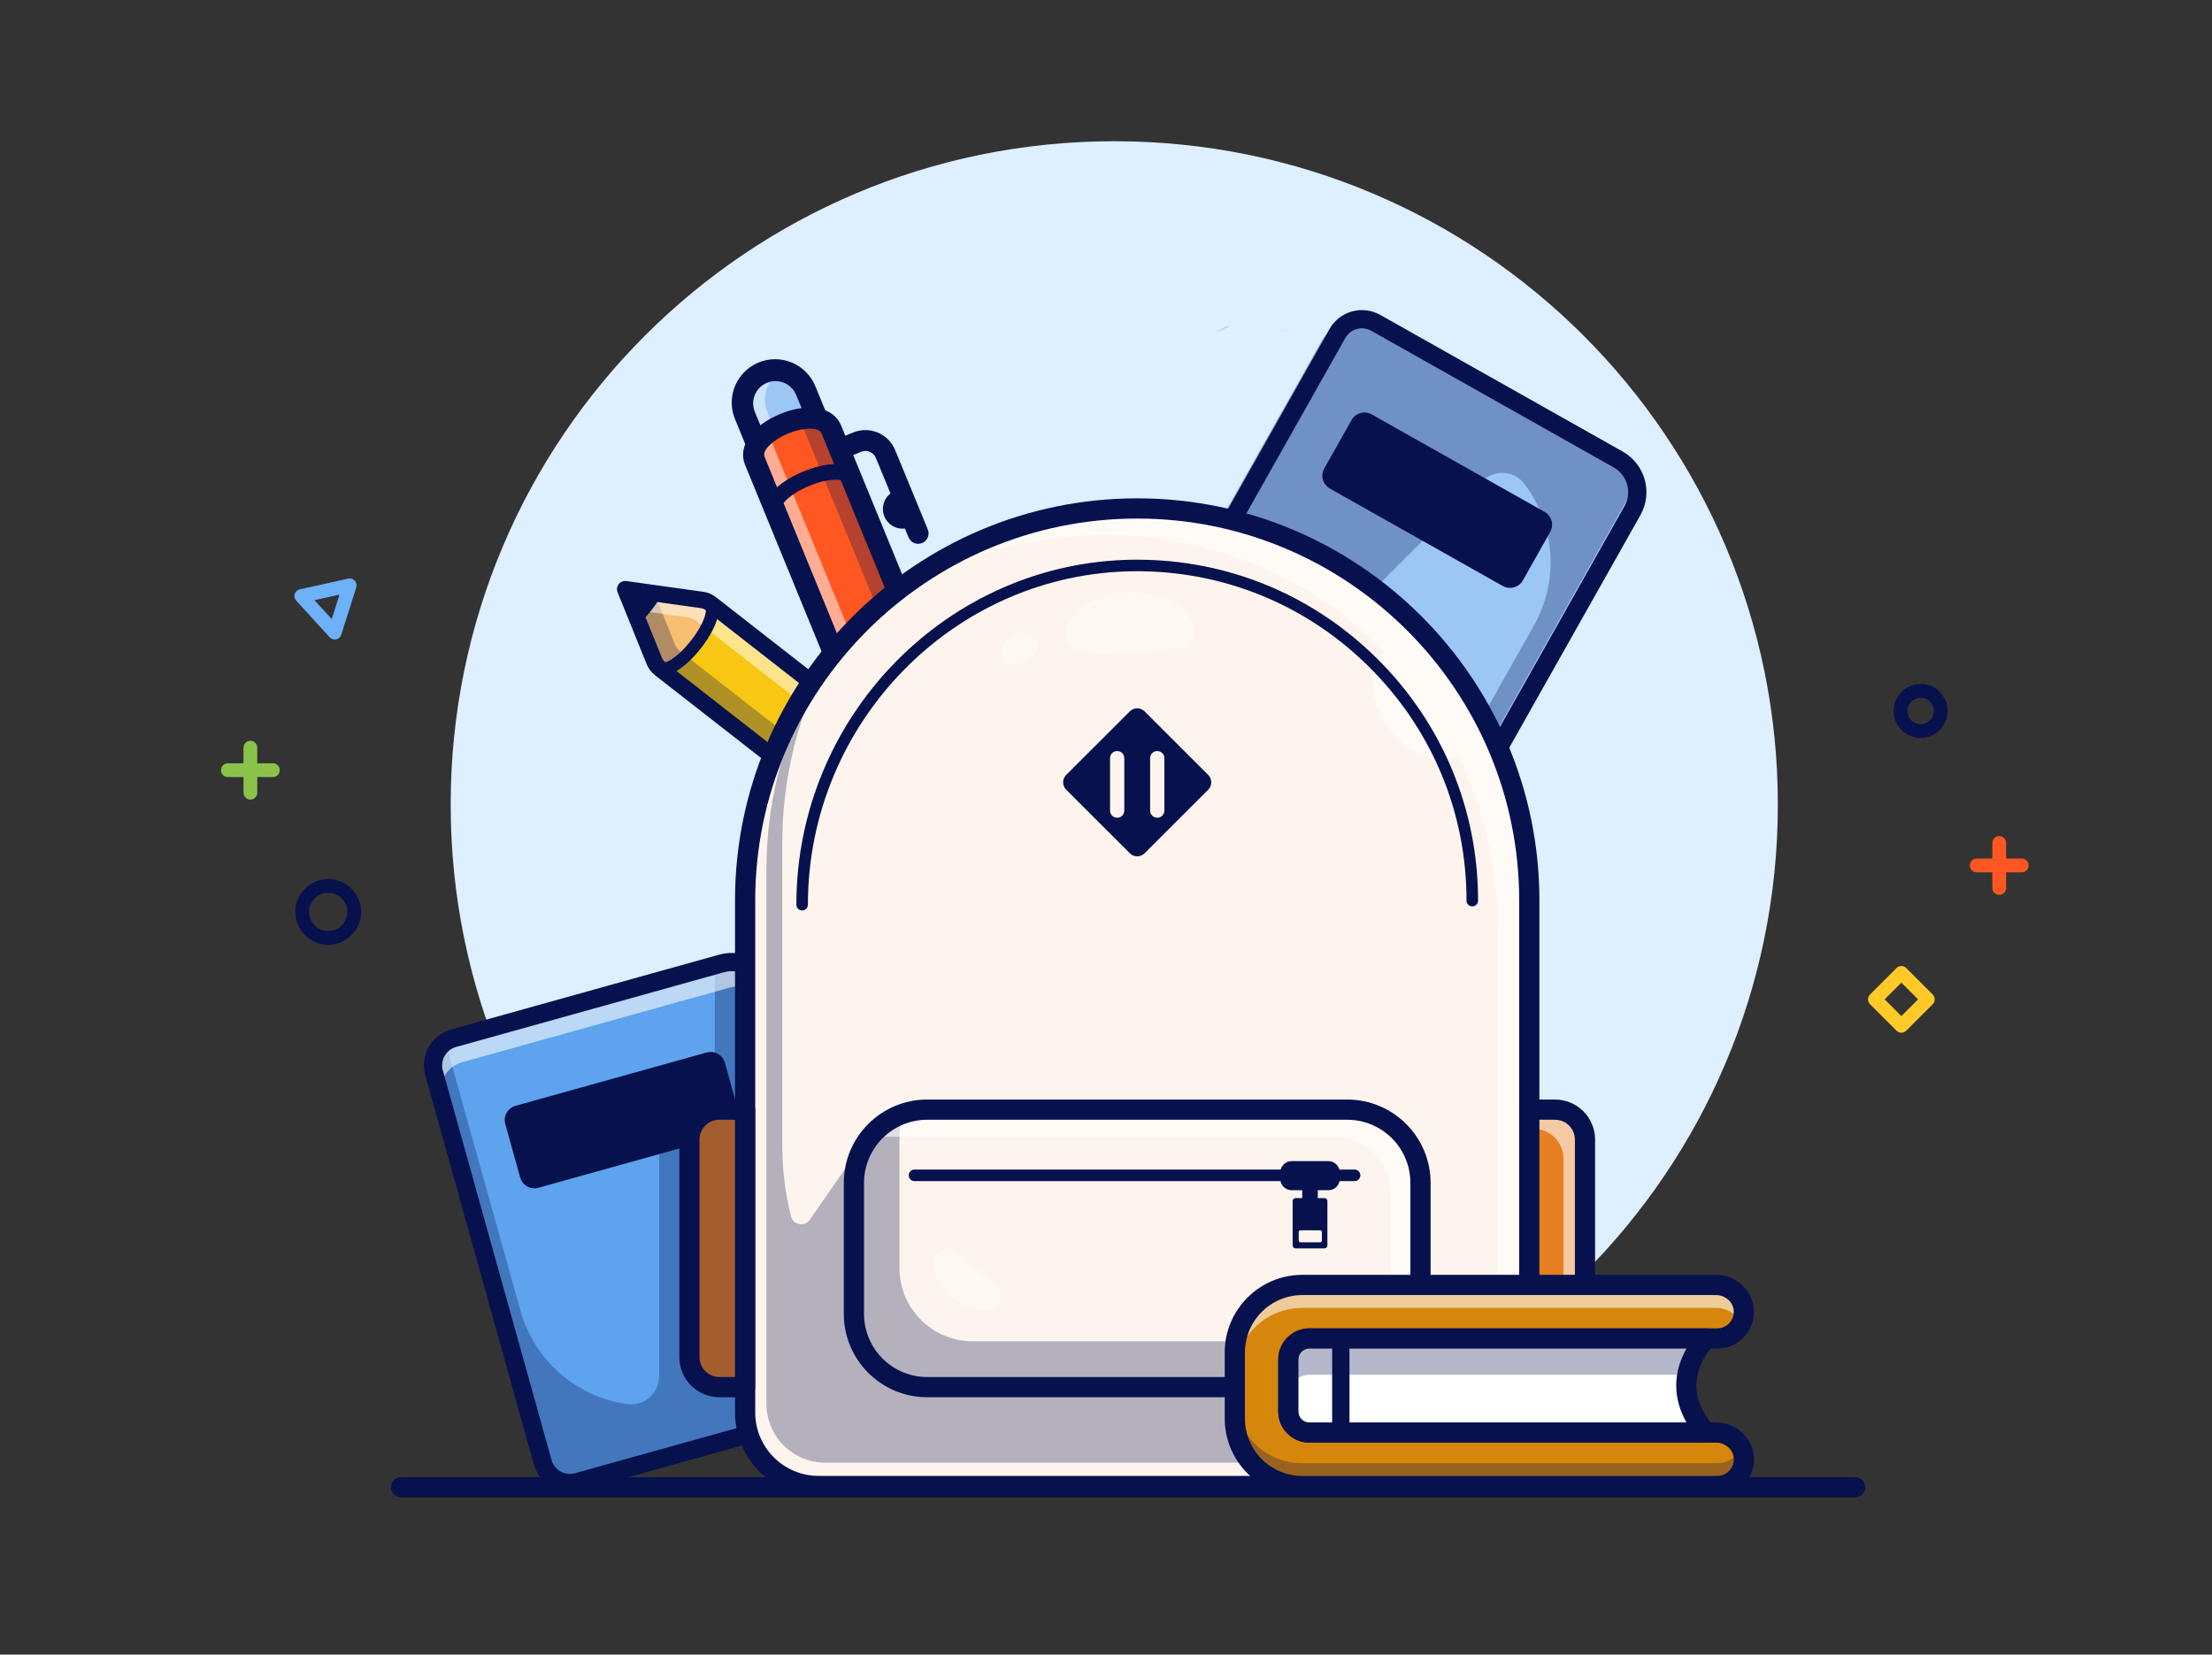
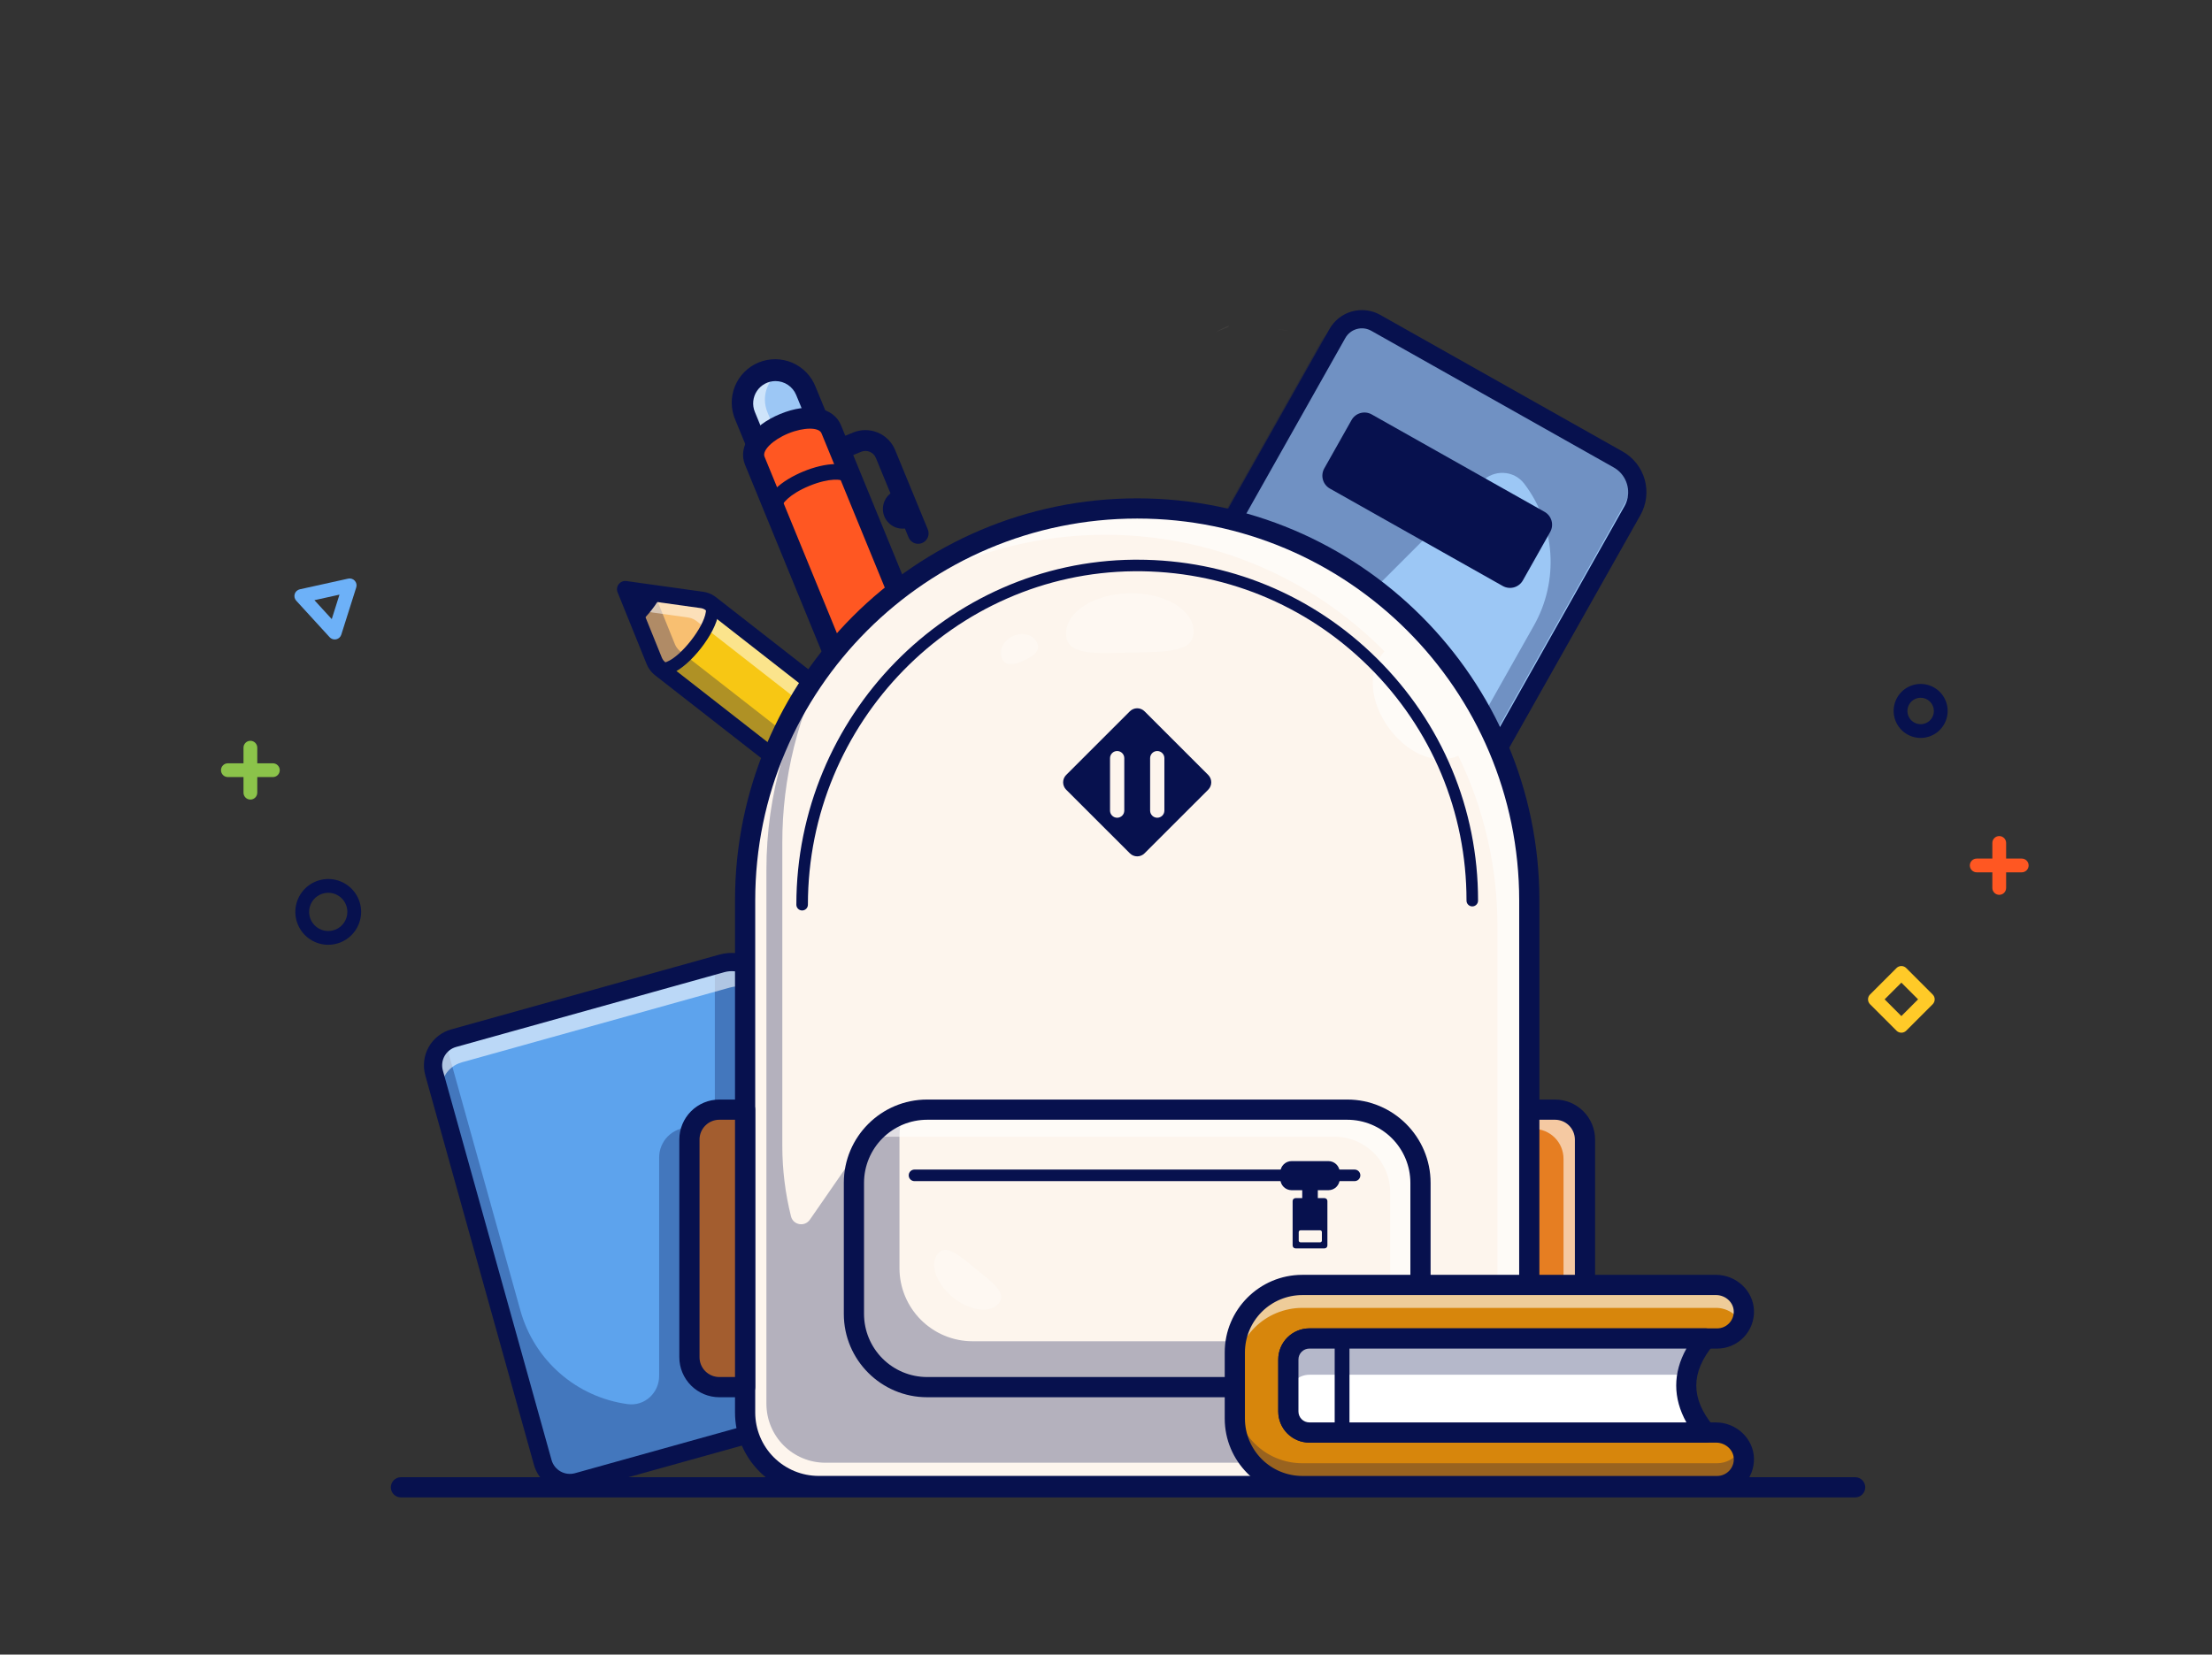
<svg xmlns="http://www.w3.org/2000/svg" width="278" height="208" viewBox="0 0 278 208" fill="none">
  <rect x="0" y="0" width="278" height="208" fill="#333333" stroke="none" />
-   <path d="M140.039 184.549C186.098 184.549 223.436 147.211 223.436 101.152C223.436 55.092 186.098 17.754 140.039 17.754C93.979 17.754 56.641 55.092 56.641 101.152C56.641 147.211 93.979 184.549 140.039 184.549Z" fill="#DEEFFF" />
  <path d="M114.299 101.853L114.202 101.978C113.789 102.507 113.277 102.949 112.693 103.279C112.11 103.61 111.467 103.822 110.802 103.904C110.136 103.986 109.461 103.936 108.815 103.757C108.169 103.578 107.565 103.273 107.036 102.861L103.757 100.298C105.835 101.809 112.085 93.806 110.151 92.139L113.417 94.686C113.946 95.098 114.388 95.611 114.718 96.195C115.049 96.778 115.261 97.421 115.343 98.087C115.425 98.752 115.375 99.427 115.196 100.074C115.017 100.72 114.712 101.325 114.299 101.853Z" fill="#FF5722" />
  <g opacity="0.3">
    <path d="M114.936 100.795C114.767 101.172 114.553 101.527 114.299 101.853L114.201 101.978C113.789 102.507 113.276 102.949 112.693 103.279C112.11 103.61 111.467 103.822 110.802 103.904C110.136 103.986 109.461 103.936 108.815 103.757C108.169 103.578 107.564 103.273 107.036 102.86L103.757 100.298C104.487 100.83 105.736 100.183 106.961 99.047L108.933 100.586C109.783 101.251 110.822 101.629 111.901 101.666C112.979 101.704 114.042 101.399 114.936 100.795Z" fill="#07114E" />
  </g>
  <g opacity="0.51">
    <path d="M114.299 101.852L114.202 101.978C113.853 102.425 113.432 102.811 112.955 103.12C113.544 102.056 113.733 100.818 113.49 99.627C113.247 98.437 112.588 97.372 111.63 96.624L109.854 95.239C110.54 93.897 110.779 92.684 110.149 92.139L113.414 94.686C113.943 95.098 114.385 95.611 114.716 96.194C115.047 96.777 115.259 97.42 115.341 98.086C115.423 98.751 115.374 99.426 115.195 100.073C115.016 100.719 114.712 101.324 114.299 101.852Z" fill="white" />
  </g>
  <path d="M103.757 100.299L103.727 100.276L101.07 98.199H101.062H101.059L82.954 84.063C82.911 84.027 82.867 83.994 82.829 83.953C82.571 83.72 82.369 83.433 82.237 83.111L78.583 74.074L88.241 75.425C88.594 75.474 88.93 75.605 89.222 75.809C89.26 75.835 89.299 75.861 89.336 75.89L107.439 90.025H107.443L110.107 92.102H110.115C110.129 92.112 110.141 92.123 110.151 92.135C112.085 93.807 105.833 101.81 103.757 100.299Z" fill="#F7C714" />
  <path d="M82.829 83.949C82.571 83.716 82.369 83.429 82.237 83.107L78.583 74.07L88.241 75.421C88.594 75.47 88.93 75.602 89.222 75.805C90.915 77.585 84.941 85.222 82.829 83.949Z" fill="#F8BF71" />
  <path d="M103.757 100.3C103.747 100.295 103.737 100.289 103.729 100.282V100.277L101.064 98.199H101.072C103.131 99.785 109.462 91.686 107.464 90.043L110.11 92.104H110.117C110.131 92.113 110.143 92.124 110.153 92.137C112.085 93.807 105.833 101.81 103.757 100.3Z" fill="#FCF8D0" />
  <g opacity="0.3">
    <path d="M107.903 98.079C106.418 99.77 104.677 100.967 103.757 100.299L103.727 100.276L101.07 98.199H101.062H101.059L82.954 84.063C82.911 84.027 82.867 83.994 82.829 83.953C82.571 83.72 82.369 83.433 82.237 83.111L78.583 74.074L82.232 74.583L84.812 80.965C84.944 81.285 85.146 81.573 85.403 81.805C85.442 81.843 85.486 81.88 85.529 81.916L103.633 96.049H103.637H103.644L106.301 98.127L106.332 98.15C106.729 98.441 107.283 98.381 107.903 98.079Z" fill="#07114E" />
  </g>
  <g opacity="0.51">
    <path d="M107.378 98.649C108.549 96.879 109.195 95.044 108.378 94.338C108.367 94.326 108.355 94.314 108.342 94.305H108.334L105.67 92.227H105.666L87.562 78.092C87.525 78.062 87.487 78.037 87.448 78.011C87.156 77.807 86.82 77.675 86.468 77.626L79.632 76.67L78.583 74.078L88.241 75.428C88.594 75.478 88.93 75.609 89.222 75.813C89.26 75.839 89.299 75.865 89.336 75.894L107.439 90.026H107.443L110.107 92.103H110.115C110.129 92.113 110.141 92.124 110.151 92.136C111.327 93.156 109.473 96.512 107.378 98.649Z" fill="white" />
  </g>
  <path d="M110.166 104.983C108.799 104.984 107.472 104.525 106.397 103.681L82.315 84.881C82.236 84.816 82.172 84.762 82.116 84.707C81.751 84.373 81.464 83.962 81.276 83.504L77.62 74.464C77.551 74.294 77.528 74.11 77.554 73.93C77.579 73.749 77.652 73.578 77.764 73.434C77.876 73.291 78.024 73.179 78.194 73.111C78.363 73.042 78.547 73.02 78.728 73.045L88.386 74.396C88.901 74.466 89.392 74.659 89.818 74.957C89.862 74.986 89.925 75.03 89.986 75.079L114.058 93.87C115.338 94.875 116.168 96.346 116.367 97.962C116.566 99.577 116.117 101.205 115.118 102.49L115.021 102.616C114.526 103.254 113.91 103.787 113.207 104.185C112.505 104.583 111.73 104.837 110.929 104.934C110.676 104.966 110.421 104.982 110.166 104.983ZM80.22 75.352L83.198 82.722C83.27 82.897 83.381 83.054 83.522 83.181C83.536 83.192 83.548 83.205 83.561 83.218C83.573 83.23 83.593 83.245 83.612 83.26L107.673 102.044C108.093 102.373 108.575 102.615 109.09 102.758C109.604 102.9 110.142 102.94 110.672 102.875C111.202 102.81 111.714 102.641 112.178 102.377C112.643 102.114 113.051 101.762 113.38 101.341L113.477 101.216C114.138 100.365 114.436 99.287 114.304 98.217C114.172 97.147 113.622 96.173 112.774 95.508L88.642 76.672C88.479 76.556 88.291 76.481 88.094 76.452L80.22 75.352Z" fill="#07114E" />
  <path d="M80.329 78.384L78.585 74.07L83.192 74.716C82.439 76.084 81.473 77.322 80.329 78.384ZM104.367 101.287C103.96 101.293 103.563 101.159 103.243 100.908C103.143 100.831 103.064 100.731 103.012 100.617C102.935 100.453 102.916 100.268 102.959 100.093C103.001 99.918 103.102 99.762 103.245 99.652C103.388 99.541 103.564 99.483 103.745 99.486C103.925 99.49 104.099 99.555 104.238 99.67C104.34 99.725 104.554 99.697 104.82 99.59C106.646 98.851 109.432 95.284 109.705 93.332C109.747 93.037 109.72 92.817 109.636 92.739C109.494 92.631 109.392 92.478 109.348 92.305C109.303 92.133 109.318 91.95 109.39 91.787C109.462 91.624 109.587 91.49 109.745 91.406C109.903 91.323 110.084 91.295 110.259 91.327H110.265C110.388 91.352 110.503 91.404 110.602 91.481C112.202 92.728 110.871 95.61 109.092 97.888C108.204 99.025 107.222 99.977 106.322 100.571C105.523 101.101 104.878 101.287 104.367 101.287Z" fill="#07114E" />
  <path d="M101.701 99.201C101.293 99.207 100.896 99.074 100.574 98.824C100.491 98.759 100.423 98.678 100.372 98.587C100.32 98.495 100.288 98.394 100.276 98.29C100.264 98.185 100.273 98.08 100.302 97.979C100.332 97.878 100.38 97.784 100.446 97.702C100.512 97.62 100.593 97.552 100.685 97.502C100.778 97.452 100.879 97.421 100.983 97.41C101.088 97.399 101.193 97.409 101.294 97.439C101.394 97.469 101.488 97.519 101.569 97.586C101.672 97.642 101.885 97.613 102.151 97.505C103.978 96.766 106.763 93.199 107.037 91.248C107.078 90.958 107.05 90.732 106.968 90.654C106.825 90.547 106.724 90.394 106.679 90.221C106.634 90.049 106.649 89.866 106.721 89.702C106.793 89.539 106.918 89.405 107.076 89.322C107.234 89.239 107.416 89.211 107.591 89.244H107.596C107.719 89.267 107.835 89.32 107.933 89.397C108.33 89.707 108.77 90.318 108.608 91.468C108.259 93.961 105.081 98.032 102.746 98.975C102.416 99.117 102.06 99.194 101.701 99.201ZM83.37 84.889C82.963 84.896 82.565 84.763 82.243 84.513C82.151 84.44 82.075 84.347 82.022 84.242C81.939 84.079 81.915 83.892 81.954 83.714C81.993 83.535 82.092 83.376 82.235 83.262C82.378 83.148 82.556 83.087 82.739 83.088C82.922 83.091 83.098 83.155 83.239 83.272C83.341 83.328 83.555 83.3 83.821 83.192C85.648 82.453 88.433 78.886 88.707 76.935C88.747 76.644 88.719 76.418 88.637 76.34C88.492 76.23 88.389 76.072 88.346 75.895C88.303 75.717 88.323 75.53 88.402 75.365C88.482 75.2 88.615 75.068 88.781 74.991C88.947 74.913 89.134 74.895 89.311 74.94H89.317C89.422 74.968 89.52 75.016 89.606 75.083C90.003 75.393 90.442 76.003 90.281 77.153C89.935 79.646 86.754 83.717 84.419 84.661C84.088 84.804 83.731 84.882 83.37 84.889Z" fill="#07114E" />
  <g opacity="0.3">
    <path d="M154.505 40.916C154.436 40.985 154.376 41.059 154.313 41.131L152.781 41.757C153.33 41.427 153.907 41.145 154.505 40.916Z" fill="#5F5A57" />
  </g>
  <g opacity="0.57">
-     <path d="M177.896 101.507L147.033 83.71C146.749 83.547 146.5 83.329 146.3 83.069C146.101 82.809 145.954 82.513 145.869 82.196C145.784 81.88 145.762 81.55 145.805 81.225C145.848 80.9 145.954 80.587 146.118 80.303L151.697 70.628C151.86 70.344 152.078 70.095 152.338 69.895C152.598 69.696 152.895 69.549 153.211 69.464C153.528 69.379 153.858 69.358 154.183 69.4C154.508 69.443 154.821 69.549 155.105 69.713L185.966 87.511C186.25 87.674 186.499 87.892 186.699 88.152C186.898 88.412 187.045 88.708 187.13 89.025C187.215 89.341 187.237 89.671 187.194 89.996C187.151 90.321 187.045 90.635 186.881 90.918L181.302 100.593C181.138 100.877 180.92 101.126 180.661 101.325C180.401 101.524 180.105 101.671 179.788 101.755C179.472 101.84 179.142 101.862 178.817 101.819C178.493 101.777 178.18 101.67 177.896 101.507Z" fill="white" />
-   </g>
+     </g>
  <path d="M168.717 82.615C168.083 82.25 167.356 82.081 166.626 82.129C165.896 82.178 165.197 82.441 164.616 82.887C164.036 83.333 163.601 83.94 163.367 84.633C163.132 85.326 163.108 86.073 163.297 86.779C163.487 87.486 163.882 88.12 164.432 88.602C164.982 89.085 165.663 89.393 166.388 89.488C167.113 89.584 167.85 89.462 168.506 89.138C169.163 88.815 169.708 88.304 170.074 87.67C170.317 87.249 170.475 86.785 170.538 86.303C170.601 85.821 170.569 85.331 170.443 84.862C170.317 84.392 170.1 83.952 169.804 83.567C169.508 83.181 169.138 82.858 168.717 82.615ZM167.962 86.77H165.57C165.514 86.77 165.458 86.755 165.41 86.726C165.361 86.698 165.32 86.657 165.292 86.608C165.264 86.558 165.25 86.503 165.25 86.446C165.25 86.39 165.265 86.334 165.293 86.285L166.487 84.216C166.515 84.168 166.555 84.128 166.604 84.1C166.653 84.072 166.708 84.058 166.764 84.058C166.82 84.058 166.875 84.072 166.923 84.1C166.972 84.128 167.012 84.168 167.041 84.216L168.237 86.287C168.266 86.335 168.281 86.391 168.282 86.447C168.282 86.504 168.268 86.559 168.24 86.608C168.212 86.657 168.171 86.698 168.122 86.727C168.074 86.755 168.018 86.77 167.962 86.77Z" fill="#07114E" />
  <g opacity="0.57">
    <path d="M162.439 99.596L142.412 88.047C142.337 88.004 142.271 87.947 142.218 87.878C142.166 87.809 142.127 87.731 142.104 87.647C142.082 87.563 142.076 87.476 142.088 87.39C142.099 87.304 142.128 87.222 142.171 87.147L143.047 85.629C143.09 85.554 143.147 85.488 143.216 85.435C143.285 85.382 143.363 85.344 143.447 85.321C143.53 85.299 143.618 85.293 143.703 85.305C143.789 85.316 143.872 85.344 143.947 85.388L163.973 96.936C164.048 96.979 164.114 97.037 164.167 97.105C164.22 97.174 164.259 97.252 164.281 97.336C164.303 97.42 164.309 97.507 164.298 97.593C164.286 97.679 164.258 97.761 164.214 97.836L163.339 99.354C163.296 99.429 163.238 99.495 163.17 99.548C163.101 99.601 163.023 99.639 162.939 99.662C162.855 99.684 162.768 99.69 162.682 99.679C162.596 99.668 162.514 99.639 162.439 99.596Z" fill="white" />
  </g>
  <mask id="mask0_18322_5902" style="mask-type:luminance" maskUnits="userSpaceOnUse" x="143" y="109" width="42" height="27">
    <path style="mix-blend-mode:multiply" d="M184.458 109.83L175.326 125.669L154.434 135.115L143.048 128.55L184.458 109.83Z" fill="url(#paint0_linear_18322_5902)" />
  </mask>
  <g mask="url(#mask0_18322_5902)">
    <path opacity="0.47" d="M184.459 109.83L175.326 125.669L154.434 135.115L143.049 128.55L184.459 109.83Z" fill="url(#paint1_linear_18322_5902)" />
  </g>
  <path d="M140.098 134.922C140.689 133.827 140.281 132.459 139.186 131.867C138.091 131.276 136.723 131.684 136.132 132.779C135.54 133.874 135.948 135.242 137.043 135.833C138.138 136.425 139.506 136.017 140.098 134.922Z" fill="#07114E" />
  <g opacity="0.3">
    <path d="M162.099 41.624L160.547 41.379C161.069 41.424 161.588 41.506 162.099 41.624Z" fill="#5F5A57" />
  </g>
  <g opacity="0.3">
    <path d="M138.441 92.138C138.762 89.654 142.29 88.062 146.32 88.583C150.35 89.104 153.357 91.541 153.037 94.025C152.717 96.51 149.474 95.89 145.444 95.369C141.414 94.848 138.119 94.623 138.441 92.138Z" fill="white" />
  </g>
  <path d="M115.396 68.365C115.137 68.365 114.883 68.288 114.668 68.144C114.452 67.999 114.284 67.794 114.186 67.554L110.078 57.566C109.935 57.219 109.66 56.943 109.313 56.798C108.966 56.653 108.576 56.652 108.228 56.794L104.973 58.131C104.652 58.263 104.291 58.262 103.971 58.128C103.65 57.994 103.396 57.738 103.264 57.416C103.132 57.095 103.133 56.734 103.267 56.414C103.401 56.093 103.657 55.839 103.978 55.707L107.229 54.37C108.219 53.965 109.329 53.968 110.317 54.38C111.304 54.792 112.088 55.579 112.496 56.568L116.603 66.555C116.685 66.754 116.716 66.97 116.694 67.183C116.673 67.397 116.599 67.603 116.479 67.781C116.36 67.96 116.198 68.106 116.009 68.207C115.819 68.309 115.608 68.362 115.393 68.362L115.396 68.365Z" fill="#07114E" />
  <path d="M102.852 52.964L95.211 56.107L93.641 52.284C93.435 51.782 93.329 51.245 93.331 50.703C93.332 50.16 93.44 49.623 93.649 49.123C93.858 48.622 94.163 48.167 94.548 47.785C94.933 47.402 95.389 47.099 95.891 46.892C96.904 46.476 98.041 46.479 99.053 46.901C100.064 47.322 100.866 48.128 101.283 49.142L102.852 52.964Z" fill="#9CC7F5" />
  <g opacity="0.51">
    <path d="M98.196 46.651C97.329 47.151 96.674 47.949 96.352 48.896C96.029 49.843 96.062 50.875 96.443 51.8L97.782 55.055L95.211 56.112L93.641 52.285C93.225 51.271 93.228 50.134 93.65 49.123C94.072 48.112 94.878 47.31 95.891 46.894C96.62 46.59 97.421 46.506 98.196 46.651Z" fill="white" />
  </g>
  <path d="M95.211 57.431C94.949 57.431 94.692 57.353 94.474 57.206C94.255 57.06 94.086 56.853 93.986 56.61L92.414 52.789C92.125 52.124 91.972 51.407 91.963 50.682C91.954 49.956 92.09 49.236 92.363 48.564C92.635 47.892 93.039 47.28 93.551 46.766C94.063 46.252 94.672 45.845 95.343 45.569C96.014 45.292 96.733 45.153 97.459 45.158C98.184 45.164 98.902 45.313 99.569 45.599C100.236 45.885 100.839 46.301 101.343 46.823C101.847 47.344 102.242 47.962 102.505 48.638L104.077 52.459C104.143 52.62 104.177 52.793 104.176 52.967C104.176 53.141 104.141 53.313 104.074 53.474C104.007 53.635 103.909 53.781 103.785 53.904C103.662 54.027 103.515 54.124 103.354 54.19L95.715 57.331C95.555 57.397 95.384 57.431 95.211 57.431ZM97.457 47.907C96.996 47.908 96.543 48.022 96.137 48.239C95.731 48.457 95.385 48.77 95.129 49.153C94.873 49.536 94.715 49.976 94.669 50.434C94.623 50.892 94.691 51.354 94.866 51.78L95.933 54.376L101.127 52.242L100.059 49.646C99.847 49.131 99.486 48.691 99.022 48.381C98.559 48.071 98.014 47.906 97.457 47.907Z" fill="#07114E" />
  <path d="M104.47 53.964L123.055 99.296C123.085 99.371 123.111 99.447 123.133 99.524L123.141 99.539C123.229 99.844 123.252 100.163 123.21 100.478L121.886 110.166L114.162 104.176C113.915 103.989 113.71 103.751 113.561 103.478C113.514 103.398 113.473 103.314 113.439 103.228L94.858 57.915C93.392 54.35 103.005 50.396 104.47 53.964Z" fill="#FF5722" />
  <path d="M123.133 99.525L123.141 99.54C123.229 99.844 123.253 100.164 123.21 100.478L121.886 110.166L114.162 104.177C113.915 103.989 113.71 103.751 113.561 103.479C112.454 100.788 121.991 96.86 123.133 99.525Z" fill="#FBE291" />
  <g opacity="0.3">
-     <path d="M104.47 53.964L123.055 99.296C123.085 99.37 123.111 99.446 123.133 99.524L123.141 99.539C123.229 99.844 123.253 100.163 123.21 100.477L121.886 110.165L118.967 107.9L119.925 100.877C119.967 100.562 119.944 100.243 119.856 99.938L119.848 99.923C119.826 99.846 119.8 99.77 119.77 99.695L101.185 54.364C100.862 53.575 100.146 53.154 99.233 53.017C101.46 52.276 103.805 52.342 104.47 53.964Z" fill="#07114E" />
-   </g>
+     </g>
  <g opacity="0.51">
-     <path d="M97.391 53.84C96.981 54.503 96.847 55.212 97.133 55.903L115.708 101.214C115.862 101.588 116.111 101.915 116.431 102.162L122.351 106.748L121.884 110.166L114.16 104.177C113.837 103.933 113.587 103.605 113.437 103.228L94.858 57.916C94.249 56.439 95.552 54.886 97.391 53.84Z" fill="white" />
-   </g>
+     </g>
  <path d="M121.886 111.493C121.592 111.493 121.306 111.396 121.074 111.216L113.347 105.229C112.843 104.841 112.451 104.327 112.211 103.738L93.632 58.421C92.689 56.125 94.509 53.504 98.06 52.04C101.611 50.576 104.752 51.164 105.696 53.461L124.281 98.792C124.522 99.38 124.606 100.021 124.523 100.651L123.198 110.346C123.155 110.664 122.997 110.955 122.755 111.166C122.513 111.377 122.203 111.492 121.882 111.492L121.886 111.493ZM101.787 53.887C101.025 53.887 100.049 54.089 99.069 54.492C97.129 55.29 95.761 56.628 96.085 57.414L114.663 102.728C114.726 102.885 114.83 103.022 114.963 103.126L120.884 107.713L121.895 100.299C121.917 100.129 121.893 99.957 121.826 99.8L103.244 54.468C103.084 54.08 102.535 53.887 101.787 53.887Z" fill="#07114E" />
  <path d="M122.518 105.542L121.889 110.163L118.201 107.307C119.537 106.493 120.995 105.897 122.518 105.542ZM113.558 104.461C113.364 104.461 113.173 104.403 113.011 104.294C112.85 104.186 112.724 104.032 112.65 103.852C111.761 101.691 114.515 99.662 117.144 98.581C119.773 97.5 123.159 97.004 124.048 99.165C124.147 99.406 124.146 99.676 124.046 99.916C123.945 100.157 123.754 100.347 123.513 100.446C123.272 100.545 123.002 100.544 122.762 100.444C122.521 100.344 122.331 100.152 122.232 99.912C122.076 99.534 120.404 99.363 117.891 100.396C115.379 101.43 114.31 102.728 114.465 103.105C114.514 103.225 114.54 103.352 114.539 103.481C114.539 103.61 114.513 103.738 114.464 103.857C114.414 103.976 114.341 104.084 114.25 104.175C114.158 104.266 114.05 104.338 113.931 104.387C113.813 104.436 113.686 104.461 113.558 104.461ZM97.39 65.145C97.196 65.145 97.006 65.088 96.844 64.979C96.682 64.871 96.556 64.717 96.483 64.537C95.593 62.376 98.348 60.347 100.977 59.266C103.606 58.185 106.991 57.688 107.88 59.85C107.975 60.09 107.972 60.358 107.871 60.596C107.77 60.833 107.579 61.022 107.34 61.12C107.101 61.218 106.833 61.217 106.594 61.119C106.355 61.021 106.165 60.832 106.064 60.594C105.908 60.218 104.236 60.046 101.723 61.079C99.211 62.112 98.143 63.41 98.298 63.787C98.359 63.936 98.383 64.098 98.367 64.259C98.35 64.419 98.295 64.573 98.205 64.707C98.116 64.841 97.995 64.951 97.852 65.026C97.71 65.102 97.552 65.142 97.39 65.142V65.145ZM114.375 66.273L114.542 66.204L112.66 61.626L112.493 61.695C111.886 61.945 111.403 62.425 111.151 63.031C110.898 63.637 110.896 64.318 111.146 64.925C111.269 65.226 111.451 65.499 111.68 65.729C111.909 65.96 112.181 66.143 112.481 66.268C112.781 66.393 113.103 66.458 113.428 66.459C113.753 66.46 114.075 66.396 114.375 66.273Z" fill="#07114E" />
  <path d="M106.263 176.903L89.99 181.442L72.573 186.3C71.67 186.552 70.704 186.435 69.887 185.975C69.07 185.514 68.47 184.748 68.217 183.845L54.554 134.868C54.302 133.965 54.419 132.999 54.88 132.182C55.34 131.365 56.106 130.765 57.009 130.512L89.841 121.354L90.703 121.115C91.3 120.949 91.924 120.901 92.54 120.976C93.156 121.05 93.75 121.245 94.29 121.55C94.831 121.854 95.306 122.262 95.688 122.75C96.071 123.238 96.353 123.797 96.52 124.394L109.546 171.086C109.881 172.293 109.724 173.583 109.109 174.674C108.493 175.765 107.47 176.566 106.263 176.903Z" fill="#5DA3ED" />
  <path d="M174.925 108.215L160.208 99.917L144.457 91.037C143.641 90.577 143.04 89.811 142.788 88.907C142.536 88.004 142.653 87.038 143.113 86.221L168.084 41.928C168.545 41.111 169.311 40.511 170.214 40.259C171.117 40.007 172.083 40.124 172.9 40.584L202.591 57.323L203.37 57.764C203.91 58.068 204.385 58.476 204.767 58.964C205.15 59.452 205.433 60.011 205.599 60.608C205.766 61.206 205.813 61.83 205.739 62.445C205.664 63.061 205.469 63.656 205.164 64.196L181.359 106.423C180.743 107.513 179.719 108.314 178.513 108.651C177.306 108.987 176.016 108.83 174.925 108.215Z" fill="#9CC7F5" />
  <g opacity="0.3">
    <path d="M106.263 176.903L89.99 181.442L72.573 186.3C71.67 186.552 70.704 186.435 69.887 185.975C69.07 185.514 68.47 184.748 68.218 183.845L54.554 134.868C54.355 134.154 54.386 133.394 54.643 132.698C54.9 132.002 55.369 131.405 55.984 130.99L65.409 164.77C66.262 167.828 67.991 170.57 70.383 172.657C72.775 174.744 75.726 176.085 78.871 176.515C81.022 176.81 82.865 175.09 82.84 172.919V145.505C82.84 144.508 83.236 143.551 83.941 142.846C84.646 142.141 85.603 141.745 86.6 141.745H89.841V121.354L90.703 121.115C91.3 120.949 91.924 120.901 92.54 120.976C93.156 121.05 93.75 121.245 94.291 121.55C94.831 121.854 95.306 122.262 95.688 122.75C96.071 123.238 96.353 123.797 96.52 124.394L108.933 168.887L109.546 171.086C109.881 172.293 109.724 173.583 109.109 174.674C108.493 175.765 107.47 176.566 106.263 176.903Z" fill="#07114E" />
  </g>
  <g opacity="0.3">
    <path d="M172.473 41.168L187.19 49.466L202.941 58.346C203.757 58.806 204.358 59.572 204.61 60.476C204.862 61.379 204.745 62.345 204.285 63.162L179.314 107.455C178.949 108.101 178.391 108.616 177.717 108.927C177.043 109.238 176.289 109.328 175.561 109.186L192.782 78.635C194.342 75.87 195.057 72.709 194.842 69.542C194.626 66.375 193.488 63.34 191.568 60.812C190.256 59.082 187.737 58.996 186.219 60.548L166.835 79.933C166.129 80.638 165.173 81.034 164.176 81.034C163.178 81.034 162.222 80.638 161.517 79.933L159.225 77.641L144.807 92.06L144.028 91.619C143.488 91.315 143.013 90.907 142.631 90.419C142.248 89.931 141.965 89.372 141.799 88.775C141.632 88.178 141.585 87.553 141.659 86.938C141.734 86.322 141.929 85.727 142.234 85.187L164.918 44.949L166.039 42.961C166.655 41.87 167.679 41.069 168.885 40.733C170.092 40.397 171.382 40.553 172.473 41.168Z" fill="#07114E" />
  </g>
  <g opacity="0.58">
    <path d="M97.043 126.267C96.509 125.382 95.7 124.696 94.74 124.314C93.779 123.931 92.72 123.875 91.724 124.152L58.031 133.552C57.584 133.677 57.165 133.889 56.8 134.175C56.434 134.462 56.129 134.817 55.901 135.222C55.673 135.626 55.527 136.072 55.471 136.533C55.415 136.994 55.451 137.461 55.576 137.908L68.664 184.839C68.461 184.534 68.308 184.198 68.21 183.845L54.554 134.868C54.302 133.965 54.419 132.999 54.88 132.182C55.34 131.365 56.106 130.764 57.009 130.512L90.703 121.117C91.3 120.95 91.924 120.903 92.54 120.978C93.156 121.052 93.75 121.247 94.29 121.552C94.831 121.856 95.306 122.264 95.688 122.752C96.071 123.24 96.353 123.799 96.52 124.396L97.043 126.267Z" fill="white" />
  </g>
  <path d="M71.62 187.579C70.597 187.578 69.603 187.243 68.789 186.625C67.974 186.007 67.384 185.139 67.108 184.154L53.45 135.177C53.284 134.584 53.237 133.965 53.312 133.354C53.386 132.744 53.579 132.154 53.882 131.618C54.184 131.083 54.589 130.612 55.073 130.233C55.557 129.853 56.112 129.574 56.704 129.409L90.395 120.011C91.137 119.804 91.913 119.745 92.678 119.838C93.443 119.93 94.183 120.173 94.854 120.551C95.525 120.93 96.115 121.437 96.591 122.044C97.066 122.65 97.417 123.345 97.624 124.087L110.649 170.777C111.067 172.277 110.872 173.88 110.108 175.236C109.343 176.592 108.072 177.589 106.573 178.007L72.879 187.406C72.469 187.521 72.046 187.579 71.62 187.579ZM91.98 122.088C91.652 122.088 91.326 122.133 91.01 122.221L57.317 131.619C57.015 131.703 56.732 131.846 56.484 132.04C56.237 132.233 56.031 132.473 55.876 132.747C55.722 133.02 55.623 133.321 55.585 133.633C55.547 133.945 55.571 134.261 55.655 134.563L69.317 183.539C69.487 184.149 69.893 184.667 70.445 184.979C70.997 185.29 71.65 185.37 72.26 185.201L105.954 175.802C106.406 175.676 106.829 175.462 107.199 175.172C107.568 174.882 107.877 174.523 108.108 174.114C108.338 173.705 108.486 173.254 108.542 172.788C108.599 172.322 108.563 171.849 108.437 171.397L95.413 124.707C95.204 123.956 94.755 123.294 94.135 122.821C93.516 122.349 92.759 122.091 91.98 122.088Z" fill="#07114E" />
  <path d="M142.88 91.266C142.158 90.543 141.692 89.602 141.553 88.589C141.414 87.576 141.611 86.546 142.112 85.654L167.086 41.363C167.388 40.828 167.793 40.357 168.277 39.977C168.761 39.598 169.315 39.318 169.908 39.153C170.5 38.988 171.12 38.941 171.73 39.016C172.341 39.09 172.93 39.284 173.466 39.586L203.934 56.764C204.606 57.142 205.196 57.65 205.671 58.256C206.147 58.863 206.498 59.557 206.705 60.299C206.912 61.041 206.971 61.817 206.878 62.582C206.785 63.347 206.542 64.087 206.164 64.758L182.358 106.983C181.594 108.339 180.322 109.335 178.823 109.753C177.324 110.172 175.72 109.977 174.364 109.213L143.893 92.034C143.522 91.826 143.181 91.567 142.88 91.266ZM203.586 59.353C203.354 59.121 203.092 58.922 202.806 58.762L172.336 41.583C172.063 41.428 171.762 41.329 171.45 41.291C171.139 41.253 170.823 41.277 170.52 41.361C170.218 41.445 169.935 41.588 169.688 41.782C169.44 41.975 169.234 42.216 169.08 42.489L144.109 86.78C143.798 87.333 143.718 87.986 143.888 88.596C144.058 89.207 144.463 89.725 145.015 90.037L175.486 107.216C175.895 107.447 176.345 107.595 176.812 107.651C177.278 107.708 177.75 107.672 178.203 107.545C178.655 107.419 179.078 107.205 179.447 106.915C179.817 106.626 180.126 106.266 180.356 105.857L204.162 63.633C204.545 62.954 204.696 62.169 204.592 61.396C204.488 60.624 204.135 59.907 203.586 59.353Z" fill="#07114E" />
-   <path d="M91.689 142.62L67.667 149.32C67.432 149.386 67.186 149.405 66.944 149.375C66.702 149.346 66.467 149.269 66.255 149.149C66.042 149.029 65.855 148.868 65.705 148.676C65.554 148.484 65.443 148.264 65.377 148.029L63.501 141.303C63.436 141.068 63.417 140.822 63.446 140.58C63.476 140.338 63.553 140.104 63.672 139.891C63.792 139.678 63.953 139.491 64.145 139.341C64.337 139.19 64.557 139.079 64.792 139.013L88.814 132.313C89.049 132.247 89.294 132.228 89.537 132.258C89.779 132.287 90.013 132.364 90.226 132.484C90.439 132.604 90.626 132.764 90.776 132.956C90.927 133.148 91.038 133.368 91.104 133.603L92.98 140.33C93.045 140.565 93.064 140.811 93.035 141.053C93.005 141.295 92.928 141.529 92.809 141.742C92.689 141.955 92.528 142.142 92.336 142.292C92.144 142.443 91.924 142.554 91.689 142.62Z" fill="#07114E" />
  <path d="M188.862 73.666L167.138 61.419C166.925 61.299 166.738 61.138 166.588 60.946C166.437 60.754 166.326 60.534 166.26 60.299C166.195 60.063 166.176 59.818 166.206 59.575C166.235 59.333 166.312 59.099 166.432 58.886L169.861 52.804C169.981 52.591 170.142 52.404 170.334 52.254C170.526 52.103 170.746 51.992 170.981 51.926C171.216 51.86 171.462 51.842 171.704 51.871C171.946 51.901 172.181 51.977 172.393 52.097L194.117 64.345C194.33 64.465 194.517 64.625 194.667 64.817C194.818 65.01 194.929 65.229 194.995 65.465C195.06 65.7 195.079 65.945 195.05 66.188C195.02 66.43 194.943 66.664 194.824 66.877L191.394 72.96C191.274 73.172 191.113 73.359 190.921 73.51C190.729 73.661 190.509 73.772 190.274 73.838C190.039 73.903 189.793 73.922 189.551 73.892C189.309 73.863 189.074 73.786 188.862 73.666Z" fill="#07114E" />
  <path d="M142.922 63.918C155.991 63.918 168.525 69.11 177.766 78.351C187.008 87.592 192.199 100.126 192.199 113.195V177.578C192.199 180.028 191.226 182.377 189.494 184.109C187.762 185.841 185.412 186.815 182.963 186.815H102.882C100.432 186.815 98.083 185.841 96.351 184.109C94.619 182.377 93.645 180.028 93.645 177.578V113.196C93.645 106.724 94.92 100.317 97.396 94.338C99.873 88.359 103.502 82.927 108.078 78.351C112.654 73.775 118.086 70.145 124.065 67.669C130.043 65.193 136.451 63.918 142.922 63.918Z" fill="#FDF5ED" />
  <g opacity="0.58">
    <path d="M191.507 113.193V177.578C191.508 179.19 191.087 180.774 190.285 182.173C189.483 183.571 188.328 184.735 186.936 185.549C187.766 184.136 188.203 182.527 188.2 180.888V116.503C188.211 109.057 186.527 101.706 183.277 95.008C176.874 97.722 169.271 87.034 173.997 81.895C173.924 81.816 173.845 81.736 173.769 81.66C164.853 72.744 152.533 67.228 138.925 67.228C126.17 67.228 114.543 72.076 105.789 80.029C114.799 70.133 127.79 63.918 142.232 63.918C155.84 63.918 168.159 69.434 177.075 78.35C185.991 87.266 191.507 99.589 191.507 113.193Z" fill="white" />
  </g>
  <path d="M182.962 188.082H102.882C97.088 188.082 92.375 183.369 92.375 177.576V113.195C92.375 85.323 115.05 62.648 142.922 62.648C170.794 62.648 193.468 85.323 193.468 113.195V177.578C193.468 183.373 188.755 188.082 182.962 188.082ZM142.922 65.188C116.451 65.188 94.915 86.725 94.915 113.195V177.578C94.918 179.689 95.758 181.713 97.251 183.205C98.744 184.698 100.767 185.538 102.878 185.542H182.962C185.074 185.539 187.098 184.7 188.592 183.207C190.085 181.714 190.926 179.69 190.929 177.578V113.195C190.929 86.723 169.393 65.188 142.922 65.188Z" fill="#07114E" />
  <path d="M100.811 114.458C100.618 114.458 100.434 114.382 100.298 114.246C100.161 114.11 100.085 113.925 100.085 113.733C100.085 90.044 119.112 70.59 142.499 70.361C142.638 70.361 142.785 70.361 142.926 70.361C154.274 70.361 164.957 74.759 173.05 82.774C181.245 90.891 185.759 101.696 185.759 113.199C185.762 113.296 185.745 113.393 185.71 113.483C185.675 113.574 185.622 113.657 185.555 113.726C185.487 113.796 185.406 113.852 185.316 113.889C185.227 113.927 185.131 113.947 185.034 113.947C184.936 113.947 184.84 113.927 184.751 113.889C184.661 113.852 184.58 113.796 184.513 113.726C184.445 113.657 184.392 113.574 184.357 113.483C184.322 113.393 184.305 113.296 184.308 113.199C184.308 102.086 179.945 91.647 172.029 83.805C164.112 75.963 153.612 71.707 142.514 71.813C119.918 72.032 101.536 90.838 101.536 113.734C101.535 113.926 101.459 114.11 101.323 114.246C101.187 114.382 101.003 114.458 100.811 114.458Z" fill="#07114E" />
  <g opacity="0.3">
    <path d="M178.044 168.113C177.431 169.939 176.259 171.527 174.695 172.651C173.13 173.776 171.252 174.381 169.326 174.38H116.519C114.08 174.381 111.74 173.412 110.015 171.687C108.289 169.963 107.32 167.623 107.319 165.184V148.695C107.32 146.78 107.917 144.912 109.03 143.352C110.142 141.792 111.713 140.618 113.524 139.994C113.205 140.94 113.042 141.932 113.043 142.93V159.414C113.043 160.622 113.28 161.818 113.742 162.935C114.205 164.051 114.882 165.065 115.736 165.92C116.59 166.774 117.605 167.452 118.721 167.915C119.837 168.377 121.033 168.615 122.241 168.615H175.048C176.068 168.617 177.081 168.447 178.044 168.113Z" fill="#07114E" />
  </g>
  <g opacity="0.58">
    <path d="M178.526 148.695V165.184C178.527 166.703 178.15 168.199 177.431 169.537C176.712 170.876 175.673 172.015 174.405 172.853C174.612 172.18 174.717 171.48 174.717 170.776V149.897C174.717 148.977 174.536 148.067 174.183 147.217C173.831 146.368 173.315 145.596 172.665 144.945C172.014 144.295 171.242 143.78 170.393 143.428C169.543 143.076 168.632 142.895 167.712 142.896H110.515C110.105 142.896 109.696 142.931 109.292 143.002C110.151 141.907 111.249 141.023 112.501 140.415C113.753 139.807 115.126 139.493 116.518 139.494H169.325C171.765 139.494 174.105 140.464 175.831 142.189C177.556 143.915 178.526 146.255 178.526 148.695Z" fill="white" />
  </g>
  <path d="M169.324 175.651H116.519C110.747 175.651 106.05 170.955 106.05 165.182V148.696C106.05 142.923 110.747 138.227 116.519 138.227H169.324C175.097 138.227 179.794 142.923 179.794 148.696V165.182C179.794 170.955 175.097 175.651 169.324 175.651ZM116.519 140.767C114.417 140.769 112.401 141.605 110.915 143.092C109.428 144.578 108.592 146.594 108.589 148.696V165.182C108.592 167.285 109.428 169.3 110.915 170.787C112.401 172.273 114.417 173.11 116.519 173.112H169.324C171.427 173.11 173.442 172.273 174.929 170.787C176.416 169.3 177.252 167.285 177.254 165.182V148.696C177.252 146.594 176.416 144.578 174.929 143.092C173.442 141.605 171.427 140.769 169.324 140.767H116.519ZM151.846 97.42L143.847 89.425C143.726 89.303 143.582 89.206 143.423 89.14C143.264 89.073 143.093 89.039 142.921 89.039C142.749 89.039 142.578 89.073 142.419 89.14C142.26 89.206 142.116 89.303 141.994 89.425L133.996 97.42C133.75 97.666 133.612 98 133.612 98.348C133.612 98.697 133.75 99.03 133.996 99.277L141.995 107.269C142.116 107.392 142.261 107.489 142.42 107.555C142.579 107.621 142.749 107.656 142.922 107.656C143.094 107.656 143.264 107.621 143.423 107.555C143.583 107.489 143.727 107.392 143.848 107.269L151.846 99.274C152.091 99.028 152.229 98.694 152.229 98.347C152.229 98 152.091 97.666 151.846 97.42ZM141.298 101.904C141.298 102.141 141.204 102.369 141.036 102.537C140.868 102.705 140.64 102.8 140.402 102.8C140.165 102.8 139.937 102.705 139.769 102.537C139.601 102.369 139.506 102.141 139.506 101.904V95.309C139.506 95.071 139.601 94.843 139.769 94.675C139.937 94.507 140.165 94.413 140.402 94.413C140.64 94.413 140.868 94.507 141.036 94.675C141.204 94.843 141.298 95.071 141.298 95.309V101.904ZM146.337 101.904C146.337 102.141 146.243 102.369 146.074 102.537C145.906 102.705 145.678 102.8 145.441 102.8C145.203 102.8 144.975 102.705 144.807 102.537C144.639 102.369 144.545 102.141 144.545 101.904V95.309C144.545 95.071 144.639 94.843 144.807 94.675C144.975 94.507 145.203 94.413 145.441 94.413C145.678 94.413 145.906 94.507 146.074 94.675C146.243 94.843 146.337 95.071 146.337 95.309V101.904Z" fill="#07114E" />
  <path d="M170.239 148.484H114.933C114.74 148.484 114.555 148.407 114.419 148.271C114.282 148.134 114.206 147.949 114.206 147.756C114.206 147.564 114.282 147.379 114.419 147.242C114.555 147.106 114.74 147.029 114.933 147.029H170.239C170.432 147.029 170.617 147.106 170.754 147.242C170.89 147.379 170.967 147.564 170.967 147.756C170.967 147.949 170.89 148.134 170.754 148.271C170.617 148.407 170.432 148.484 170.239 148.484Z" fill="#07114E" />
  <path d="M166.955 145.967H162.328C161.544 145.967 160.909 146.602 160.909 147.385V148.206C160.909 148.989 161.544 149.624 162.328 149.624H166.955C167.738 149.624 168.373 148.989 168.373 148.206V147.385C168.373 146.602 167.738 145.967 166.955 145.967Z" fill="#07114E" />
  <path d="M165.258 148.598H164.026C163.825 148.598 163.662 148.76 163.662 148.961V150.809C163.662 151.01 163.825 151.172 164.026 151.172H165.258C165.458 151.172 165.621 151.01 165.621 150.809V148.961C165.621 148.76 165.458 148.598 165.258 148.598Z" fill="#07114E" />
  <path d="M166.46 150.619H162.822C162.774 150.619 162.727 150.628 162.682 150.646C162.638 150.664 162.598 150.69 162.563 150.724C162.529 150.758 162.502 150.798 162.484 150.842C162.465 150.886 162.455 150.933 162.455 150.981V156.575C162.455 156.623 162.465 156.67 162.484 156.714C162.502 156.758 162.529 156.798 162.563 156.832C162.598 156.866 162.638 156.892 162.682 156.911C162.727 156.929 162.774 156.938 162.822 156.938H166.458C166.506 156.938 166.554 156.929 166.598 156.911C166.643 156.892 166.683 156.866 166.717 156.832C166.751 156.798 166.778 156.758 166.797 156.714C166.815 156.67 166.825 156.623 166.825 156.575V150.976C166.824 150.881 166.784 150.79 166.716 150.723C166.647 150.656 166.555 150.619 166.46 150.619ZM166.133 155.951C166.133 155.981 166.128 156.01 166.117 156.038C166.105 156.065 166.089 156.09 166.068 156.111C166.047 156.132 166.022 156.148 165.995 156.159C165.967 156.171 165.938 156.176 165.909 156.176H163.445C163.386 156.176 163.329 156.152 163.287 156.11C163.245 156.068 163.221 156.011 163.221 155.951V154.89C163.221 154.831 163.245 154.774 163.287 154.732C163.329 154.69 163.386 154.666 163.445 154.666H165.908C165.937 154.666 165.967 154.671 165.994 154.683C166.021 154.694 166.046 154.71 166.067 154.731C166.088 154.752 166.105 154.777 166.116 154.804C166.127 154.832 166.133 154.861 166.132 154.89L166.133 155.951Z" fill="#07114E" />
  <path d="M93.645 139.496H90.404C89.91 139.496 89.422 139.593 88.966 139.782C88.51 139.971 88.096 140.247 87.746 140.596C87.398 140.945 87.121 141.36 86.932 141.816C86.743 142.271 86.646 142.76 86.646 143.254V170.623C86.646 171.117 86.743 171.605 86.932 172.061C87.121 172.517 87.398 172.932 87.746 173.28C88.096 173.629 88.51 173.906 88.966 174.095C89.422 174.284 89.91 174.381 90.404 174.381H93.645V139.496Z" fill="#E67E22" />
  <path d="M93.645 175.651H90.404C89.071 175.649 87.793 175.119 86.85 174.176C85.908 173.234 85.378 171.956 85.376 170.623V143.253C85.378 141.921 85.908 140.643 86.85 139.7C87.793 138.758 89.071 138.228 90.404 138.227H93.645C93.982 138.227 94.305 138.36 94.543 138.598C94.781 138.836 94.915 139.159 94.915 139.496V174.381C94.915 174.718 94.781 175.041 94.543 175.279C94.305 175.517 93.982 175.651 93.645 175.651ZM90.404 140.766C89.744 140.767 89.112 141.029 88.646 141.496C88.179 141.962 87.916 142.594 87.915 143.253V170.623C87.916 171.283 88.179 171.915 88.645 172.381C89.112 172.848 89.744 173.11 90.404 173.111H92.375V140.766H90.404Z" fill="#07114E" />
  <g opacity="0.3">
    <path d="M93.645 139.496H90.404C89.91 139.496 89.421 139.593 88.966 139.782C88.51 139.971 88.095 140.247 87.746 140.596C87.397 140.945 87.121 141.36 86.932 141.816C86.743 142.271 86.645 142.76 86.645 143.254V170.623C86.645 171.117 86.743 171.605 86.932 172.061C87.121 172.517 87.397 172.932 87.746 173.28C88.095 173.629 88.51 173.906 88.966 174.095C89.421 174.284 89.91 174.381 90.404 174.381H93.645V139.496Z" fill="#07114E" />
  </g>
  <g opacity="0.3">
    <path d="M193.003 179.427C192.783 180.46 192.388 181.448 191.836 182.348C190.315 183.351 188.533 183.884 186.711 183.883H103.732C101.767 183.883 99.882 183.102 98.492 181.713C97.103 180.323 96.322 178.438 96.322 176.473V109.379C96.305 99.871 99.021 90.56 104.147 82.553C100.307 89.761 98.305 97.805 98.319 105.972V144.03C98.318 147.026 98.685 150.011 99.412 152.917C99.689 154.015 101.138 154.264 101.78 153.332L102.789 151.878L108.872 143.083C108.244 144.025 107.793 145.074 107.543 146.178C107.392 146.854 107.316 147.544 107.316 148.237V164.92C107.315 166.872 107.929 168.774 109.069 170.358C110.209 171.943 111.818 173.128 113.669 173.748C113.669 173.748 113.669 173.756 113.675 173.752C114.627 174.071 115.623 174.234 116.627 174.233H170.062C171.502 174.234 172.924 173.9 174.213 173.256C174.305 173.212 174.397 173.164 174.485 173.118L170.014 177.534L168.894 178.642C168.211 179.314 168.686 180.474 169.647 180.474H188.705C190.201 180.476 191.676 180.116 193.003 179.427Z" fill="#07114E" />
  </g>
  <path d="M192.199 139.496H195.439C196.435 139.496 197.391 139.892 198.096 140.597C198.8 141.301 199.196 142.257 199.196 143.254V170.623C199.196 171.117 199.099 171.605 198.91 172.061C198.721 172.517 198.445 172.931 198.096 173.28C197.747 173.629 197.333 173.906 196.877 174.095C196.421 174.284 195.932 174.381 195.439 174.381H192.197L192.199 139.496Z" fill="#E67E22" />
  <g opacity="0.58">
    <path d="M199.2 143.254V170.622C199.2 171.471 198.912 172.294 198.384 172.959C197.856 173.623 197.119 174.09 196.292 174.282C196.432 173.885 196.502 173.467 196.5 173.046V145.678C196.5 144.681 196.104 143.725 195.4 143.02C194.695 142.315 193.74 141.918 192.743 141.918H192.196V139.494H195.439C195.933 139.494 196.422 139.591 196.878 139.78C197.335 139.969 197.749 140.246 198.099 140.595C198.448 140.944 198.725 141.359 198.914 141.815C199.103 142.271 199.201 142.76 199.2 143.254Z" fill="white" />
  </g>
  <path d="M195.439 175.651H192.197C191.86 175.651 191.538 175.517 191.3 175.279C191.061 175.041 190.928 174.718 190.928 174.381V139.496C190.928 139.159 191.061 138.836 191.3 138.598C191.538 138.36 191.86 138.227 192.197 138.227H195.439C196.772 138.228 198.05 138.758 198.992 139.7C199.935 140.643 200.465 141.92 200.467 143.253V170.623C200.465 171.956 199.935 173.234 198.992 174.177C198.05 175.119 196.772 175.649 195.439 175.651ZM193.467 173.111H195.439C196.098 173.11 196.731 172.848 197.197 172.381C197.664 171.915 197.926 171.283 197.928 170.623V143.253C197.926 142.594 197.663 141.962 197.197 141.496C196.73 141.029 196.098 140.767 195.439 140.766H193.467V173.111Z" fill="#07114E" />
  <path d="M219.169 183.344C219.183 183.795 219.106 184.244 218.943 184.664C218.78 185.085 218.535 185.468 218.221 185.792C217.907 186.116 217.531 186.373 217.116 186.549C216.701 186.725 216.255 186.815 215.804 186.816H163.67C162.556 186.815 161.453 186.596 160.424 186.169C159.395 185.742 158.46 185.117 157.673 184.329C156.886 183.541 156.261 182.606 155.835 181.577C155.409 180.547 155.19 179.444 155.191 178.33V170.02C155.191 167.771 156.084 165.613 157.674 164.022C159.264 162.431 161.421 161.537 163.67 161.535H215.663C217.508 161.535 219.113 162.96 219.169 164.799C219.183 165.249 219.106 165.698 218.943 166.118C218.78 166.538 218.534 166.921 218.22 167.245C217.907 167.568 217.531 167.825 217.116 168C216.701 168.175 216.254 168.265 215.804 168.265H164.553C163.854 168.266 163.183 168.545 162.689 169.041C162.195 169.536 161.917 170.207 161.918 170.907V177.445C161.917 178.145 162.195 178.816 162.689 179.311C163.183 179.807 163.854 180.086 164.553 180.087H215.66C217.508 180.086 219.113 181.505 219.169 183.344Z" fill="#D7860C" />
  <g opacity="0.58">
    <path d="M219.168 164.798C219.187 165.337 219.072 165.872 218.836 166.356C218.268 165.203 217.036 164.417 215.664 164.417H163.672C161.422 164.419 159.264 165.313 157.674 166.905C156.084 168.496 155.191 170.654 155.192 172.904V170.016C155.192 167.767 156.085 165.61 157.675 164.019C159.265 162.428 161.422 161.534 163.672 161.533H215.664C217.51 161.533 219.113 162.956 219.168 164.798Z" fill="white" />
  </g>
  <g opacity="0.3">
    <path d="M219.168 184.038C219.183 184.489 219.106 184.938 218.943 185.358C218.78 185.778 218.534 186.162 218.22 186.485C217.907 186.809 217.531 187.066 217.115 187.242C216.7 187.417 216.254 187.508 215.803 187.507H163.672C162.558 187.508 161.455 187.288 160.426 186.862C159.396 186.436 158.461 185.811 157.674 185.023C156.886 184.235 156.262 183.3 155.836 182.271C155.41 181.241 155.191 180.138 155.192 179.024V175.465C155.191 176.579 155.41 177.682 155.836 178.711C156.262 179.74 156.886 180.676 157.674 181.464C158.461 182.251 159.396 182.876 160.426 183.303C161.455 183.729 162.558 183.948 163.672 183.948H215.803C216.37 183.948 216.928 183.804 217.425 183.53C217.921 183.256 218.34 182.86 218.642 182.379C218.968 182.873 219.15 183.447 219.168 184.038Z" fill="#07114E" />
  </g>
  <path d="M215.804 188.083H163.67C158.295 188.083 153.921 183.707 153.921 178.328V170.018C153.921 164.64 158.295 160.264 163.67 160.264H215.663C218.22 160.264 220.362 162.28 220.437 164.758C220.457 165.379 220.352 165.997 220.128 166.576C219.903 167.155 219.565 167.683 219.133 168.129C218.701 168.575 218.183 168.929 217.611 169.171C217.039 169.412 216.425 169.537 215.804 169.536H164.553C164.19 169.537 163.843 169.682 163.587 169.939C163.331 170.196 163.187 170.545 163.187 170.907V177.447C163.187 177.81 163.33 178.158 163.586 178.415C163.843 178.672 164.19 178.817 164.553 178.819H215.66C218.217 178.819 220.358 180.833 220.434 183.308C220.452 183.928 220.346 184.546 220.122 185.125C219.897 185.703 219.559 186.231 219.127 186.676C218.695 187.122 218.178 187.476 217.607 187.718C217.035 187.961 216.421 188.086 215.8 188.086L215.804 188.083ZM163.67 162.807C161.758 162.809 159.925 163.57 158.573 164.923C157.222 166.276 156.462 168.109 156.46 170.022V178.332C156.462 180.244 157.222 182.078 158.573 183.43C159.925 184.783 161.758 185.544 163.67 185.547H215.804C216.085 185.547 216.363 185.49 216.622 185.381C216.88 185.271 217.114 185.111 217.31 184.909C217.505 184.707 217.658 184.468 217.76 184.206C217.861 183.944 217.908 183.664 217.899 183.383C217.865 182.266 216.861 181.357 215.663 181.357H164.553C163.517 181.355 162.524 180.942 161.792 180.209C161.06 179.475 160.649 178.481 160.648 177.445V170.906C160.649 169.87 161.06 168.876 161.792 168.143C162.524 167.41 163.517 166.997 164.553 166.995H215.798C216.079 166.996 216.357 166.94 216.616 166.831C216.874 166.722 217.108 166.561 217.304 166.36C217.499 166.159 217.652 165.92 217.754 165.658C217.855 165.396 217.903 165.117 217.894 164.836C217.86 163.717 216.855 162.805 215.658 162.805L163.67 162.807Z" fill="#07114E" />
  <path d="M214.356 180.086H164.553C163.853 180.085 163.183 179.806 162.689 179.31C162.195 178.815 161.917 178.144 161.917 177.444V170.906C161.917 170.206 162.195 169.535 162.689 169.039C163.183 168.544 163.853 168.265 164.553 168.264H214.354C211.115 172.206 211.116 176.147 214.356 180.086Z" fill="white" />
  <g opacity="0.3">
    <path d="M212.24 172.822H164.558C163.858 172.823 163.187 173.102 162.692 173.597C162.198 174.093 161.92 174.764 161.919 175.464V171.671C161.92 170.971 162.198 170.3 162.692 169.805C163.187 169.309 163.858 169.03 164.558 169.029H214.356C213.317 170.292 212.612 171.556 212.24 172.822Z" fill="#07114E" />
  </g>
  <path d="M214.356 181.355H164.553C163.517 181.353 162.524 180.941 161.792 180.207C161.06 179.474 160.648 178.48 160.648 177.444V170.905C160.649 169.869 161.06 168.875 161.792 168.142C162.524 167.409 163.517 166.996 164.553 166.994H214.354C214.595 166.994 214.831 167.062 215.034 167.191C215.238 167.32 215.4 167.504 215.503 167.722C215.606 167.94 215.645 168.182 215.615 168.421C215.585 168.66 215.488 168.886 215.334 169.072C212.471 172.554 212.471 175.798 215.334 179.28C215.488 179.466 215.585 179.692 215.615 179.931C215.645 180.17 215.606 180.413 215.503 180.63C215.4 180.848 215.238 181.032 215.034 181.161C214.831 181.29 214.595 181.358 214.354 181.358L214.356 181.355ZM164.553 169.534C164.19 169.535 163.843 169.68 163.587 169.937C163.33 170.194 163.187 170.542 163.187 170.905V177.444C163.187 177.807 163.33 178.155 163.586 178.412C163.842 178.67 164.19 178.815 164.553 178.816H211.944C210.236 175.749 210.236 172.601 211.944 169.536L164.553 169.534Z" fill="#07114E" />
-   <path d="M168.51 181.173C168.222 181.173 167.945 181.058 167.741 180.854C167.537 180.65 167.422 180.373 167.422 180.085V168.262C167.429 167.978 167.547 167.709 167.75 167.51C167.953 167.312 168.226 167.201 168.51 167.201C168.794 167.201 169.067 167.312 169.27 167.51C169.473 167.709 169.591 167.978 169.598 168.262V180.085C169.598 180.373 169.484 180.65 169.28 180.854C169.075 181.058 168.799 181.173 168.51 181.173Z" fill="#07114E" />
+   <path d="M168.51 181.173C168.222 181.173 167.945 181.058 167.741 180.854V168.262C167.429 167.978 167.547 167.709 167.75 167.51C167.953 167.312 168.226 167.201 168.51 167.201C168.794 167.201 169.067 167.312 169.27 167.51C169.473 167.709 169.591 167.978 169.598 168.262V180.085C169.598 180.373 169.484 180.65 169.28 180.854C169.075 181.058 168.799 181.173 168.51 181.173Z" fill="#07114E" />
  <g opacity="0.3">
    <path d="M125.513 163.853C124.452 165.156 121.879 164.817 119.765 163.097C117.651 161.377 116.798 158.926 117.859 157.623C118.92 156.319 120.548 157.819 122.662 159.539C124.775 161.259 126.573 162.55 125.513 163.853Z" fill="white" />
  </g>
  <g opacity="0.3">
    <path d="M133.98 79.702C133.918 76.972 137.458 74.677 141.887 74.578C146.317 74.478 149.956 76.609 150.017 79.34C150.079 82.07 146.486 81.933 142.054 82.033C137.622 82.133 134.041 82.432 133.98 79.702Z" fill="white" />
  </g>
  <g opacity="0.3">
    <path d="M125.947 82.796C126.408 83.811 127.486 83.57 128.699 83.019C129.912 82.468 130.804 81.815 130.342 80.803C129.88 79.791 128.523 79.41 127.309 79.962C126.096 80.514 125.485 81.78 125.947 82.796Z" fill="white" />
  </g>
  <path d="M238.96 129.823C238.73 129.823 238.51 129.732 238.347 129.57L235.023 126.246C234.861 126.083 234.77 125.863 234.77 125.633C234.77 125.404 234.861 125.184 235.023 125.021L238.347 121.697C238.428 121.617 238.523 121.553 238.628 121.509C238.733 121.466 238.846 121.443 238.96 121.443C239.073 121.443 239.186 121.466 239.291 121.509C239.396 121.553 239.491 121.617 239.572 121.697L242.896 125.021C243.058 125.184 243.149 125.404 243.149 125.633C243.149 125.863 243.058 126.083 242.896 126.246L239.572 129.57C239.491 129.65 239.396 129.714 239.291 129.757C239.186 129.801 239.073 129.823 238.96 129.823ZM236.858 125.631L238.96 127.734L241.062 125.631L238.96 123.53L236.858 125.631Z" fill="#FFCA28" />
  <path d="M251.26 112.492C251.03 112.492 250.81 112.401 250.648 112.238C250.485 112.076 250.394 111.856 250.394 111.626V105.969C250.394 105.74 250.485 105.519 250.648 105.357C250.81 105.195 251.03 105.104 251.26 105.104C251.489 105.104 251.71 105.195 251.872 105.357C252.034 105.519 252.126 105.74 252.126 105.969V111.626C252.126 111.856 252.034 112.076 251.872 112.238C251.71 112.401 251.489 112.492 251.26 112.492Z" fill="#FF5722" />
  <path d="M254.088 109.663H248.432C248.202 109.663 247.982 109.572 247.819 109.409C247.657 109.247 247.566 109.027 247.566 108.797C247.566 108.568 247.657 108.348 247.819 108.185C247.982 108.023 248.202 107.932 248.432 107.932H254.088C254.317 107.932 254.538 108.023 254.7 108.185C254.862 108.348 254.954 108.568 254.954 108.797C254.954 109.027 254.862 109.247 254.7 109.409C254.538 109.572 254.317 109.663 254.088 109.663Z" fill="#FF5722" />
  <path d="M31.468 100.516C31.354 100.517 31.242 100.494 31.137 100.451C31.032 100.407 30.936 100.344 30.856 100.263C30.775 100.183 30.712 100.087 30.668 99.982C30.625 99.877 30.602 99.765 30.602 99.651V93.995C30.602 93.765 30.694 93.545 30.856 93.382C31.018 93.22 31.238 93.129 31.468 93.129C31.698 93.129 31.918 93.22 32.08 93.382C32.242 93.545 32.334 93.765 32.334 93.995V99.652C32.333 99.881 32.242 100.101 32.08 100.263C31.917 100.425 31.697 100.516 31.468 100.516Z" fill="#8BC34A" />
  <path d="M34.294 97.688H28.639C28.41 97.688 28.189 97.597 28.027 97.435C27.865 97.272 27.773 97.052 27.773 96.823C27.773 96.593 27.865 96.373 28.027 96.211C28.189 96.048 28.41 95.957 28.639 95.957H34.294C34.524 95.957 34.744 96.048 34.906 96.211C35.068 96.373 35.16 96.593 35.16 96.823C35.16 97.052 35.068 97.272 34.906 97.435C34.744 97.597 34.524 97.688 34.294 97.688Z" fill="#8BC34A" />
  <path d="M241.383 92.767C240.712 92.767 240.056 92.568 239.498 92.195C238.94 91.822 238.505 91.292 238.248 90.672C237.991 90.052 237.924 89.37 238.055 88.712C238.186 88.053 238.509 87.449 238.984 86.974C239.458 86.5 240.063 86.177 240.721 86.046C241.38 85.915 242.062 85.982 242.682 86.239C243.302 86.496 243.832 86.93 244.205 87.489C244.577 88.046 244.777 88.703 244.777 89.374C244.777 90.274 244.419 91.137 243.783 91.773C243.146 92.409 242.283 92.767 241.383 92.767ZM241.383 87.717C241.055 87.717 240.733 87.815 240.46 87.997C240.187 88.18 239.974 88.44 239.848 88.743C239.722 89.047 239.689 89.381 239.753 89.704C239.817 90.026 239.976 90.322 240.208 90.555C240.44 90.787 240.737 90.945 241.059 91.009C241.381 91.073 241.716 91.04 242.019 90.915C242.323 90.789 242.583 90.576 242.765 90.303C242.948 90.029 243.045 89.708 243.045 89.379C243.045 88.939 242.87 88.516 242.558 88.204C242.247 87.892 241.824 87.717 241.383 87.717ZM41.252 118.772C40.434 118.772 39.635 118.529 38.955 118.075C38.275 117.621 37.745 116.975 37.433 116.22C37.12 115.464 37.038 114.633 37.197 113.831C37.357 113.029 37.751 112.292 38.329 111.714C38.907 111.136 39.644 110.742 40.446 110.583C41.248 110.423 42.079 110.505 42.834 110.818C43.59 111.131 44.235 111.661 44.69 112.341C45.144 113.021 45.386 113.82 45.386 114.638C45.385 115.734 44.949 116.784 44.174 117.559C43.399 118.334 42.348 118.77 41.252 118.772ZM41.252 112.235C40.777 112.235 40.312 112.375 39.917 112.64C39.522 112.904 39.214 113.279 39.032 113.718C38.85 114.157 38.803 114.64 38.895 115.106C38.988 115.572 39.217 116.001 39.553 116.337C39.889 116.673 40.317 116.902 40.783 116.994C41.249 117.087 41.733 117.039 42.172 116.858C42.611 116.676 42.986 116.368 43.25 115.973C43.514 115.577 43.655 115.113 43.655 114.638C43.655 114 43.401 113.389 42.951 112.939C42.5 112.488 41.889 112.235 41.252 112.235Z" fill="#07114E" />
  <path d="M42.068 80.387C41.948 80.387 41.829 80.362 41.719 80.314C41.609 80.265 41.511 80.195 41.429 80.106L37.228 75.513C37.125 75.401 37.054 75.263 37.021 75.115C36.988 74.967 36.995 74.812 37.041 74.667C37.087 74.522 37.17 74.392 37.282 74.29C37.395 74.187 37.532 74.116 37.68 74.083L43.758 72.741C43.907 72.708 44.062 72.715 44.207 72.761C44.352 72.807 44.482 72.89 44.585 73.002C44.688 73.115 44.759 73.252 44.792 73.401C44.824 73.55 44.817 73.704 44.771 73.849L42.893 79.785C42.848 79.93 42.765 80.06 42.653 80.163C42.541 80.265 42.403 80.337 42.255 80.369C42.193 80.382 42.131 80.388 42.068 80.387ZM39.517 75.451L41.695 77.831L42.664 74.755L39.517 75.451Z" fill="#6DB1F8" />
  <path d="M233.18 188.244H50.36C50.028 188.237 49.713 188.1 49.481 187.862C49.249 187.625 49.12 187.306 49.12 186.975C49.12 186.643 49.249 186.325 49.481 186.087C49.713 185.85 50.028 185.713 50.36 185.705H233.18C233.512 185.713 233.827 185.85 234.059 186.087C234.291 186.325 234.42 186.643 234.42 186.975C234.42 187.306 234.291 187.625 234.059 187.862C233.827 188.1 233.512 188.237 233.18 188.244Z" fill="#07114E" />
  <defs>
    <linearGradient id="paint0_linear_18322_5902" x1="168.786" y1="122.722" x2="135.601" y2="134.984" gradientUnits="userSpaceOnUse">
      <stop stop-color="white" />
      <stop offset="1" />
    </linearGradient>
    <linearGradient id="paint1_linear_18322_5902" x1="168.786" y1="122.722" x2="135.601" y2="134.984" gradientUnits="userSpaceOnUse">
      <stop stop-color="white" />
      <stop offset="1" stop-color="#25A9E0" />
    </linearGradient>
  </defs>
</svg>